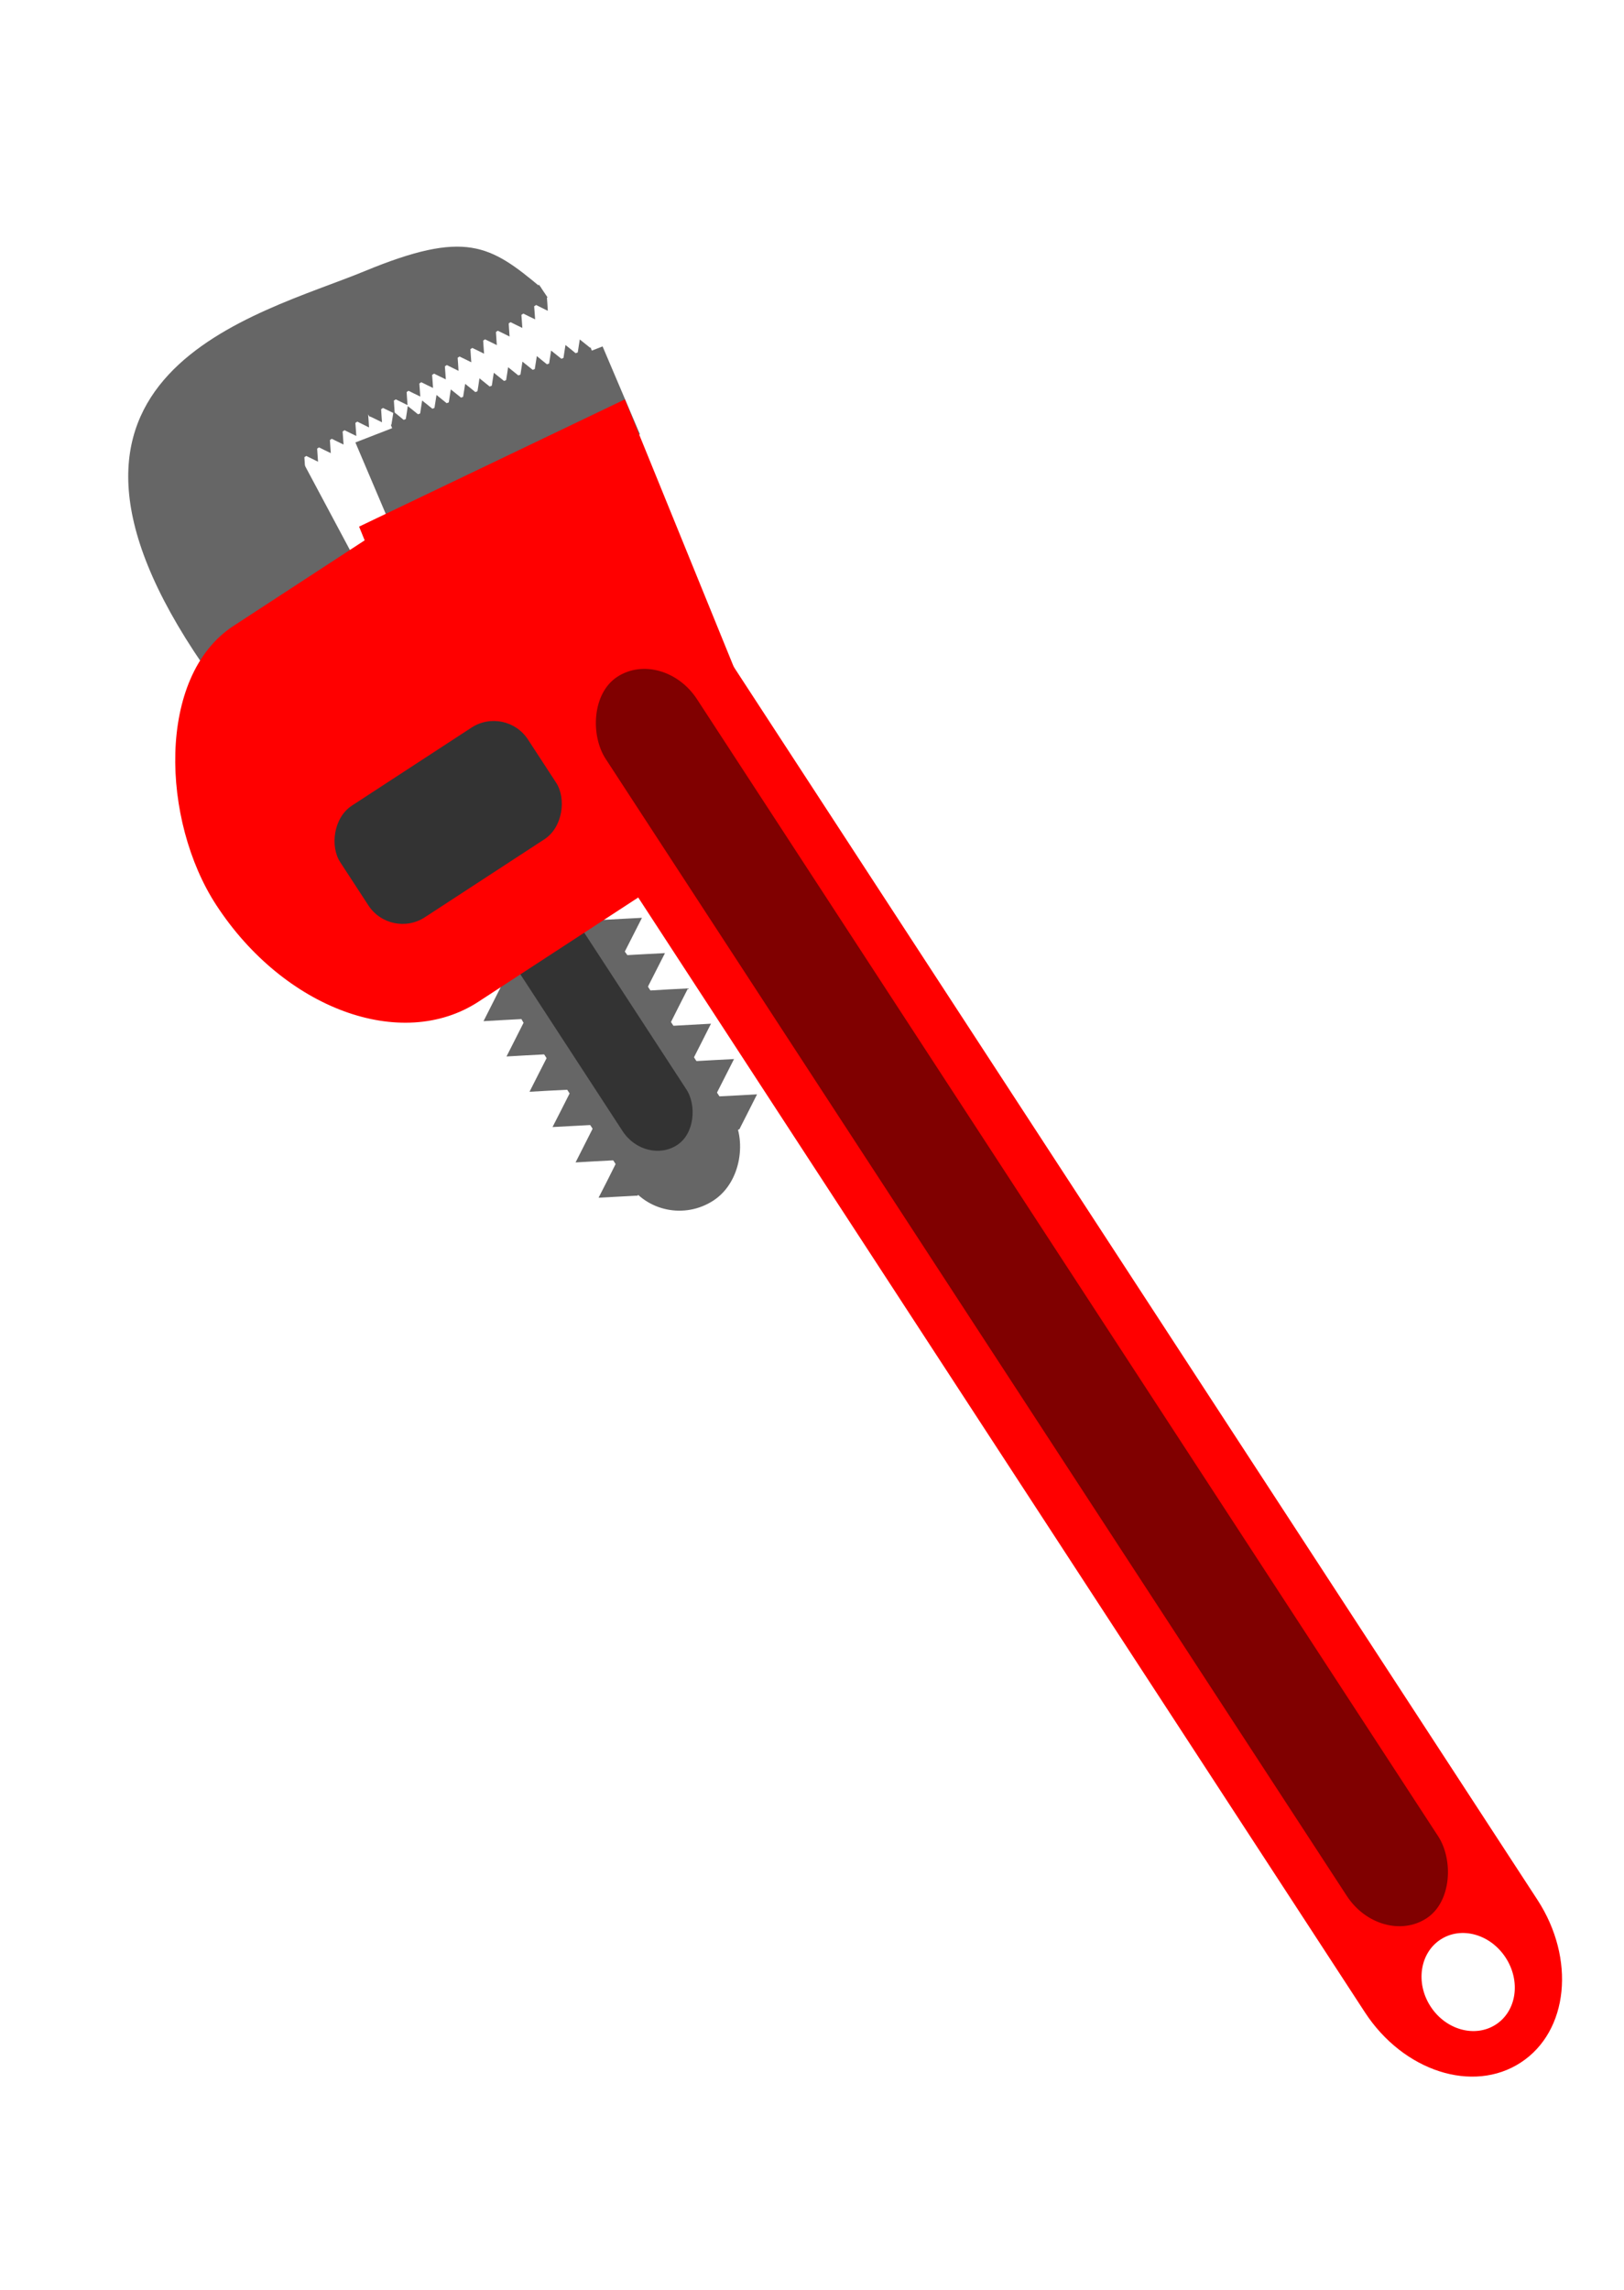
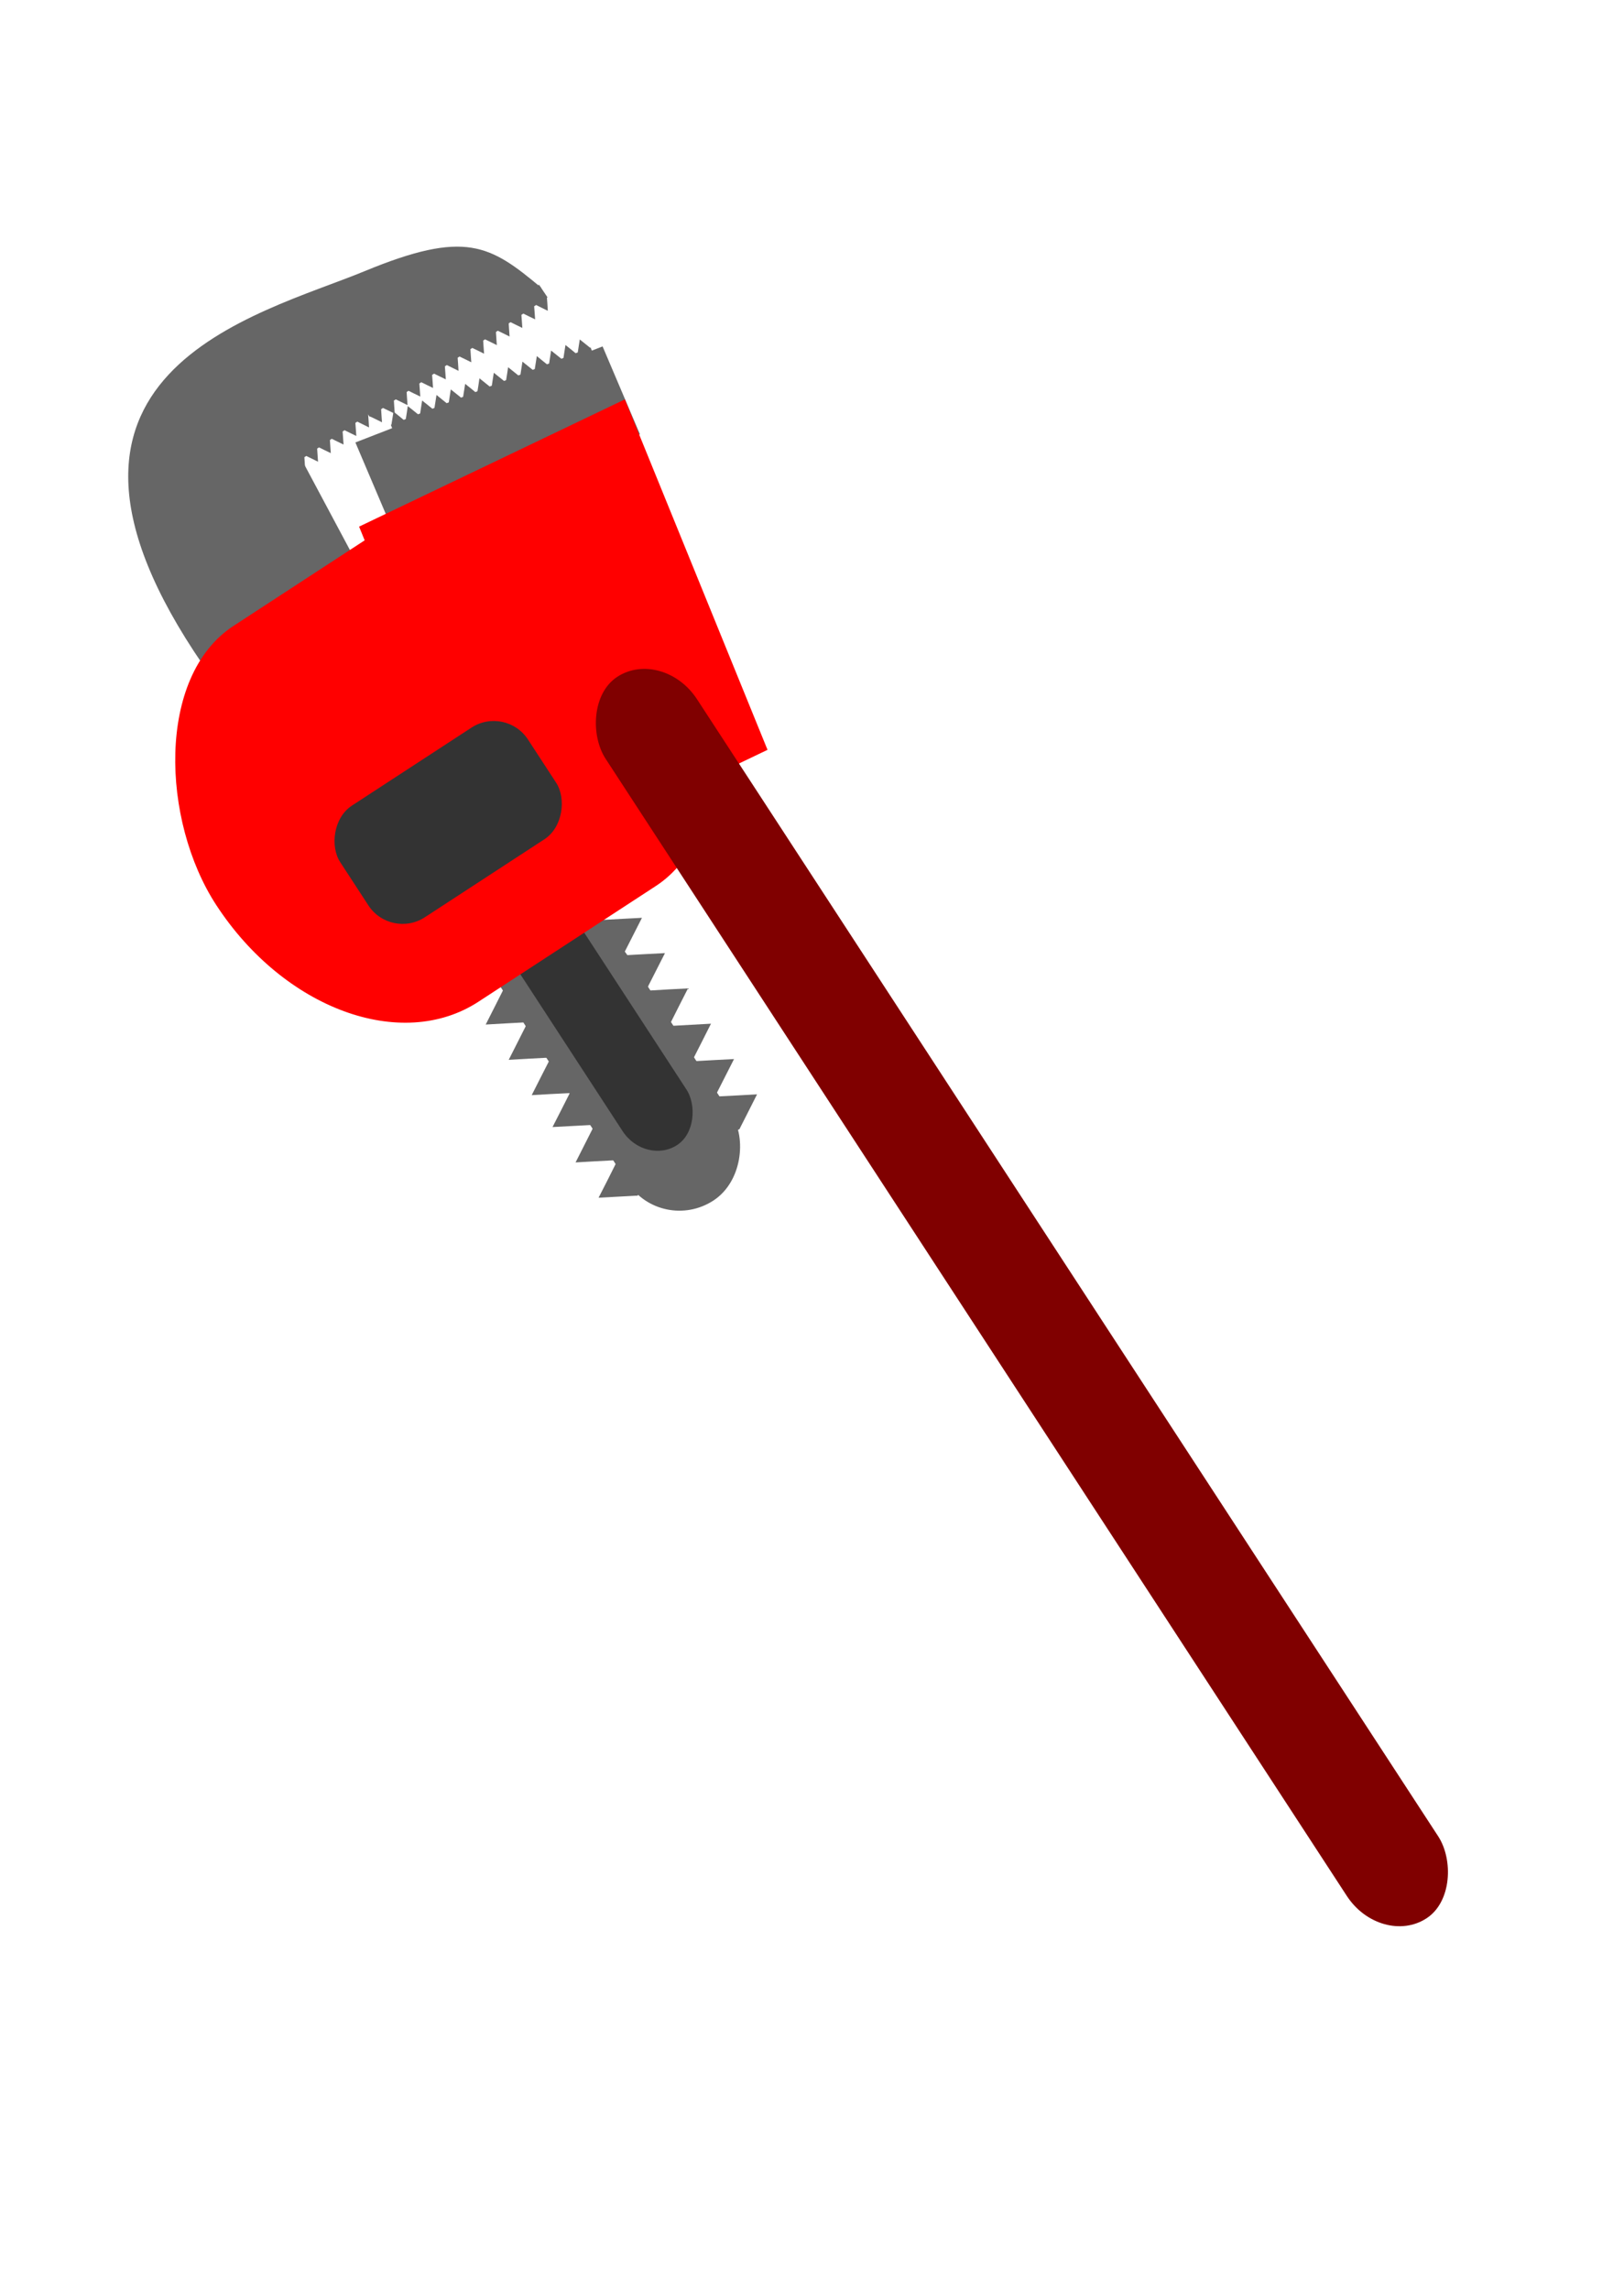
<svg xmlns="http://www.w3.org/2000/svg" version="1.0" viewBox="0 0 372.05 524.41">
  <g transform="matrix(-1.483 .967 .967 1.483 273.5 -181.37)">
    <path d="m165 56.587c14.65-2.758 46.43-14.695 45.33 31.246l-23.83 0.325-1.39-15.854-38.08-1.466c2.51-8.236 4.11-11.643 17.97-14.251z" fill="#666" />
    <rect x="184.84" y="141.48" width="16.032" height="40.463" rx="8.016" ry="7.949" fill="#666" />
-     <path d="m166.25 108.91c-7.39 0-13.31 7.34-13.31 16.47v190.56c0 9.12 5.92 16.47 13.31 16.47s13.34-7.35 13.34-16.47v-190.56c0-9.13-5.95-16.47-13.34-16.47zm0 204.5c3.2 0 5.81 2.93 5.81 6.56s-2.61 6.56-5.81 6.56-5.78-2.93-5.78-6.56 2.58-6.56 5.78-6.56z" fill="#f00" />
    <rect transform="matrix(.979 -.206 .175 .985 0 0)" x="128.03" y="109.58" width="34.3" height="12.343" fill="#666" />
    <rect transform="matrix(.991 -.131 .19 .982 0 0)" x="126.58" y="107.39" width="38.143" height="48.938" fill="#f00" />
    <path d="m160.12 76.312-0.29 0.881-0.24 0.733-0.29 0.061-0.51-0.572-0.62-0.689-0.29 0.88-0.24 0.731-0.28 0.061-0.52-0.572-0.61-0.689-0.29 0.88-0.24 0.731-0.29 0.061-0.51-0.572-0.62-0.689-0.29 0.881-0.24 0.73-0.28 0.061-0.52-0.572-0.62-0.689-0.28 0.881-0.24 0.731-0.29 0.061-0.51-0.573-0.62-0.688-0.29 0.88-0.24 0.731-0.29 0.061-0.51-0.572-0.62-0.689-0.29 0.88-0.23 0.731-0.29 0.061-0.51-0.572-0.62-0.689-0.29 0.88-0.24 0.731-0.08 0.017 0.03 0.133 0.38 1.791 27.11-5.73-0.4-1.925-0.08 0.018-0.52-0.574-0.62-0.689-0.29 0.88-0.23 0.734-0.29 0.06-0.52-0.574-0.61-0.689-0.29 0.881-0.24 0.733-0.29 0.061-0.51-0.574-0.62-0.689-0.29 0.88-0.24 0.733-0.28 0.06-0.52-0.573-0.62-0.689-0.28 0.88-0.24 0.733-0.29 0.061-0.51-0.574-0.62-0.689-0.29 0.88-0.24 0.734-0.28 0.06-0.52-0.574-0.62-0.689-0.29 0.881-0.23 0.733-0.29 0.06-0.52-0.573-0.61-0.69z" fill="#666" />
    <path d="m159.87 74 0.47-0.796 0.4-0.662 0.29 4e-3 0.37 0.671 0.46 0.809 0.47-0.796 0.39-0.66 0.3 4e-3 0.37 0.671 0.45 0.808 0.48-0.795 0.39-0.66 0.3 4e-3 0.37 0.671 0.45 0.808 0.48-0.795 0.39-0.661 0.3 5e-3 0.37 0.671 0.45 0.808 0.48-0.795 0.39-0.661 0.29 4e-3 0.38 0.672 0.45 0.808 0.47-0.795 0.4-0.661 0.29 4e-3 0.38 0.672 0.45 0.808 0.47-0.796 0.4-0.66 0.29 4e-3 0.38 0.671 0.45 0.809 0.47-0.796 0.4-0.66 0.07 1e-3 0.01-0.136 0.02-1.831-27.71-0.388-0.03 1.967 0.09 1e-3 0.37 0.673 0.46 0.809 0.47-0.796 0.39-0.662 0.3 4e-3 0.37 0.673 0.45 0.808 0.48-0.795 0.39-0.662 0.3 4e-3 0.37 0.673 0.45 0.808 0.48-0.795 0.39-0.663 0.29 4e-3 0.38 0.674 0.45 0.808 0.47-0.795 0.4-0.663 0.29 4e-3 0.38 0.674 0.45 0.808 0.47-0.795 0.4-0.663 0.29 4e-3 0.38 0.673 0.45 0.809 0.47-0.796 0.4-0.662 0.29 4e-3 0.38 0.673 0.45 0.809z" fill="#666" />
-     <path d="m205.1 140.8-2.18-1.25-2.09-1.22v-0.04h-5.34v37.74h5.34v-0.04l2.09-1.21 2.18-1.26-2.18-1.25-2.09-1.22v-0.52l2.09-1.21 2.18-1.25-2.18-1.26-2.09-1.21v-0.52l2.09-1.21 2.18-1.26-2.18-1.25-2.09-1.21v-0.52l2.09-1.22 2.18-1.25-2.18-1.26-2.09-1.2v-0.53l2.09-1.21 2.18-1.25-2.18-1.26-2.09-1.21v-0.52l2.09-1.21 2.18-1.25-2.18-1.26-2.09-1.21v-0.53l2.09-1.2 2.18-1.26z" fill="#666" />
+     <path d="m205.1 140.8-2.18-1.25-2.09-1.22v-0.04h-5.34v37.74h5.34v-0.04l2.09-1.21 2.18-1.26-2.18-1.25-2.09-1.22v-0.52l2.09-1.21 2.18-1.25-2.18-1.26-2.09-1.21v-0.52l2.09-1.21 2.18-1.26-2.18-1.25-2.09-1.21l2.09-1.22 2.18-1.25-2.18-1.26-2.09-1.2v-0.53l2.09-1.21 2.18-1.25-2.18-1.26-2.09-1.21v-0.52l2.09-1.21 2.18-1.25-2.18-1.26-2.09-1.21v-0.53l2.09-1.2 2.18-1.26z" fill="#666" />
    <path d="m180.62 140.8 2.17-1.25 2.1-1.22v-0.04h5.33v37.74h-5.33v-0.04l-2.1-1.21-2.17-1.26 2.17-1.25 2.1-1.22v-0.52l-2.1-1.21-2.17-1.25 2.17-1.26 2.1-1.21v-0.52l-2.1-1.21-2.17-1.26 2.17-1.25 2.1-1.21v-0.52l-2.1-1.22-2.17-1.25 2.17-1.26 2.1-1.2v-0.53l-2.1-1.21-2.17-1.25 2.17-1.26 2.1-1.21v-0.52l-2.1-1.21-2.17-1.25 2.17-1.26 2.1-1.21v-0.53l-2.1-1.2-2.17-1.26z" fill="#666" />
    <rect x="187.93" y="130.72" width="9.863" height="42.645" rx="4.932" ry="5.359" fill="#333" />
    <rect x="155.28" y="85.758" width="70.584" height="58.035" rx="21.59" ry="29.018" fill="#f00" />
    <path d="m187.49 74 0.47-0.796 0.4-0.662 0.29 4e-3 0.37 0.671 0.46 0.809 0.47-0.796 0.4-0.66 0.29 4e-3 0.37 0.671 0.45 0.808 0.48-0.795 0.39-0.66 0.3 4e-3 0.37 0.671 0.45 0.808 0.48-0.795 0.39-0.661 0.3 5e-3 0.37 0.671 0.45 0.808 0.48-0.795 0.39-0.661 0.3 4e-3 0.37 0.672 0.45 0.808 0.48-0.795 0.39-0.661 0.29 4e-3 0.38 0.672 0.45 0.808 0.47-0.796 0.4-0.66 0.29 4e-3 0.38 0.671 0.45 0.809 0.47-0.796 0.4-0.66 0.07 1e-3 0.01-0.136 0.02-1.831-27.71-0.388-0.03 1.967 0.09 1e-3 0.37 0.673 0.46 0.809 0.47-0.796 0.39-0.662 0.3 4e-3 0.37 0.673 0.45 0.808 0.48-0.795 0.39-0.662 0.3 4e-3 0.37 0.673 0.45 0.808 0.48-0.795 0.39-0.663 0.29 4e-3 0.38 0.674 0.45 0.808 0.48-0.795 0.39-0.663 0.29 4e-3 0.38 0.674 0.45 0.808 0.47-0.795 0.4-0.663 0.29 4e-3 0.38 0.673 0.45 0.809 0.47-0.796 0.4-0.662 0.29 4e-3 0.38 0.673 0.45 0.809z" fill="#666" />
    <rect x="180.38" y="113.6" width="29.018" height="17.254" ry="5.283" fill="#333" />
    <rect x="159.21" y="118.4" width="14.117" height="191.72" rx="7.058" ry="8.067" fill="#800000" />
  </g>
</svg>